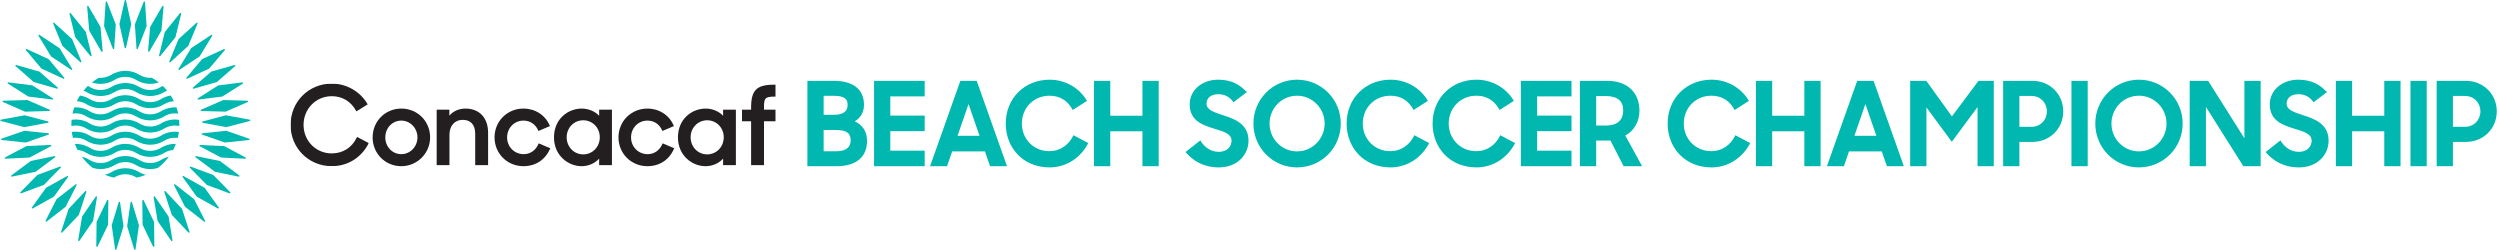
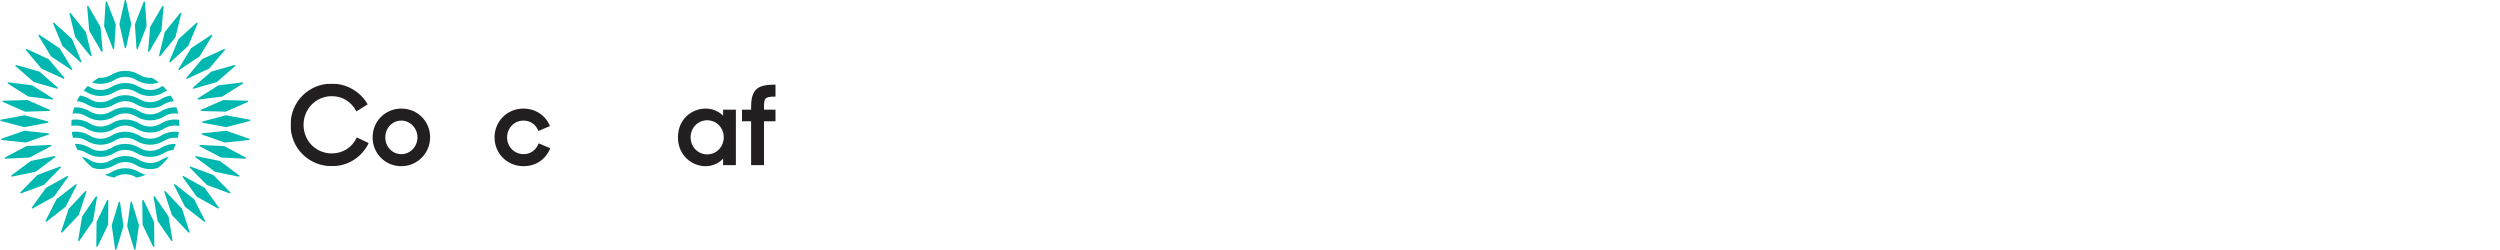
<svg xmlns="http://www.w3.org/2000/svg" xmlns:xlink="http://www.w3.org/1999/xlink" width="7076px" height="707px" viewBox="0 0 7076 707" version="1.1">
  <title>Beach Soccer championship/4</title>
  <defs>
    <polygon id="path-1" points="0.006 0.132 221.396 0.132 221.396 233.866 0.006 233.866" />
  </defs>
  <g id="Beach-Soccer-championship/4" stroke="none" stroke-width="1" fill="none" fill-rule="evenodd">
    <g id="Group-18" transform="translate(822.385, 236.5)">
      <g id="Group-3" transform="translate(0, 0.013)">
        <mask id="mask-2" fill="white">
          <use xlink:href="#path-1" />
        </mask>
        <g id="Clip-2" />
-         <path d="M116.865,233.866 C51.342,233.866 0.006,182.53 0.006,117.007 C0.006,51.485 51.342,0.128 116.865,0.128 C158.067,0.128 196.616,22.108 217.531,57.481 L218.345,58.881 L186.294,78.793 L185.459,77.226 C171.314,50.858 146.325,35.71 116.865,35.71 C71.985,35.71 36.8,71.417 36.8,117.007 C36.8,162.242 71.839,197.678 116.551,197.678 C147.996,197.678 173.884,181.213 187.569,152.526 L188.321,150.98 L221.396,168.531 L220.665,169.994 C200.001,209.984 161.201,233.866 116.865,233.866" id="Fill-1" fill="#231F20" mask="url(#mask-2)" />
+         <path d="M116.865,233.866 C51.342,233.866 0.006,182.53 0.006,117.007 C0.006,51.485 51.342,0.128 116.865,0.128 C158.067,0.128 196.616,22.108 217.531,57.481 L218.345,58.881 L186.294,78.793 L185.459,77.226 C171.314,50.858 146.325,35.71 116.865,35.71 C71.985,35.71 36.8,71.417 36.8,117.007 C36.8,162.242 71.839,197.678 116.551,197.678 C147.996,197.678 173.884,181.213 187.569,152.526 L221.396,168.531 L220.665,169.994 C200.001,209.984 161.201,233.866 116.865,233.866" id="Fill-1" fill="#231F20" mask="url(#mask-2)" />
      </g>
      <path d="M313.518,104.844 C288.091,104.844 268.179,125.717 268.179,152.335 C268.179,178.975 288.091,199.847 313.518,199.847 C338.695,199.847 359.171,178.536 359.171,152.335 C359.171,126.155 338.695,104.844 313.518,104.844 M313.518,233.883 C267.97,233.883 232.284,198.071 232.284,152.335 C232.284,106.62 267.97,70.808 313.518,70.808 C359.234,70.808 395.045,106.62 395.045,152.335 C395.045,197.298 358.461,233.883 313.518,233.883" id="Fill-4" fill="#231F20" />
-       <path d="M522.629,230.808 L522.629,142.218 C522.629,116.728 510.009,102.708 487.109,102.708 C464.774,102.708 449.751,119.57 449.751,144.663 L449.751,230.808 L413.564,230.808 L413.564,73.875 L449.438,73.875 L449.438,90.799 C460.7,77.866 476.746,70.804 495.112,70.804 C534.601,70.804 559.13,97.109 559.13,139.44 L559.13,230.808 L522.629,230.808 Z" id="Fill-6" fill="#231F20" />
      <path d="M659.184,233.879 C613.301,233.879 577.343,198.067 577.343,152.352 C577.343,106.636 613.301,70.804 659.184,70.804 C692.53,70.804 721.008,89.211 733.523,118.838 L734.15,120.343 L701.64,134.237 L700.971,132.733 C693.345,115.015 678.113,104.84 659.184,104.84 C633.234,104.84 612.925,125.712 612.925,152.352 C612.925,178.991 633.505,199.843 659.789,199.843 C678.489,199.843 694.097,188.978 701.577,170.759 L702.225,169.213 L735.111,183.128 L734.443,184.653 C720.841,215.952 693.407,233.879 659.184,233.879" id="Fill-8" fill="#231F20" />
-       <path d="M828.404,103.924 C802.119,103.924 781.518,125.069 781.518,152.043 C781.518,179.204 802.119,200.453 828.404,200.453 C854.688,200.453 875.289,179.204 875.289,152.043 C875.289,125.069 854.688,103.924 828.404,103.924 M823.807,233.883 C785.384,233.883 745.644,203.378 745.644,152.335 C745.644,99.39 786.073,70.808 824.1,70.808 C842.987,70.808 861.478,78.497 873.45,91.096 L873.45,73.879 L909.638,73.879 L909.638,230.812 L873.45,230.812 L873.45,212.509 C861.228,225.964 843.029,233.883 823.807,233.883" id="Fill-10" fill="#231F20" />
-       <path d="M1009.999,233.879 C964.117,233.879 928.159,198.067 928.159,152.352 C928.159,106.636 964.117,70.804 1009.999,70.804 C1043.366,70.804 1071.844,89.211 1084.339,118.838 L1084.987,120.343 L1052.455,134.237 L1051.787,132.733 C1044.16,115.015 1028.929,104.84 1009.999,104.84 C984.049,104.84 963.74,125.712 963.74,152.352 C963.74,178.991 984.321,199.843 1010.626,199.843 C1029.305,199.843 1044.912,188.978 1052.392,170.759 L1053.04,169.213 L1085.927,183.128 L1085.258,184.653 C1071.656,215.952 1044.223,233.879 1009.999,233.879" id="Fill-12" fill="#231F20" />
      <path d="M1179.23,103.924 C1152.945,103.924 1132.344,125.069 1132.344,152.043 C1132.344,179.204 1152.945,200.453 1179.23,200.453 C1205.514,200.453 1226.115,179.204 1226.115,152.043 C1226.115,125.069 1205.514,103.924 1179.23,103.924 M1174.612,233.883 C1136.189,233.883 1096.47,203.378 1096.47,152.335 C1096.47,99.39 1136.899,70.808 1174.926,70.808 C1193.813,70.808 1212.284,78.497 1224.256,91.096 L1224.256,73.879 L1260.444,73.879 L1260.444,230.812 L1224.256,230.812 L1224.256,212.509 C1212.054,225.964 1193.834,233.883 1174.612,233.883" id="Fill-14" fill="#231F20" />
      <path d="M1303.551,230.808 L1303.551,106.699 L1277.769,106.699 L1277.769,73.875 L1303.551,73.875 L1303.551,67.565 C1303.551,18.841 1319.263,3.213 1368.196,3.213 L1372.605,3.213 L1372.605,36.956 L1370.954,36.956 C1342.33,36.956 1340.053,41.615 1340.053,67.858 L1340.053,73.875 L1372.605,73.875 L1372.605,106.699 L1340.053,106.699 L1340.053,230.808 L1303.551,230.808 Z" id="Fill-16" fill="#231F20" />
    </g>
-     <path d="M2366.997,470.5 C2420.619,470.5 2454.05,446.668 2454.05,398.673 C2454.05,372.193 2441.472,353.657 2419.295,343.396 C2436.507,333.135 2445.444,316.916 2445.444,296.725 C2445.444,252.702 2414.33,228.87 2360.708,228.87 L2285.24,228.87 L2285.24,470.5 L2366.997,470.5 Z M2360.708,324.86 L2331.249,324.86 L2331.249,271.238 L2361.039,271.238 C2388.181,271.238 2399.104,279.182 2399.104,296.725 C2399.104,313.606 2389.174,324.86 2360.708,324.86 Z M2366.997,428.132 L2331.249,428.132 L2331.249,367.89 L2364.68,367.89 C2398.442,367.89 2407.71,378.151 2407.71,397.68 C2407.71,417.209 2393.808,428.132 2366.997,428.132 Z M2617.233,470.5 L2617.233,426.477 L2519.919,426.477 L2519.919,371.2 L2617.233,371.2 L2617.233,327.177 L2519.919,327.177 L2519.919,272.893 L2617.233,272.893 L2617.233,228.87 L2473.91,228.87 L2473.91,470.5 L2617.233,470.5 Z M2680.454,470.5 L2695.018,428.463 L2787.698,428.463 L2802.262,470.5 L2850.257,470.5 L2764.528,228.87 L2718.188,228.87 L2632.459,470.5 L2680.454,470.5 Z M2772.472,384.44 L2710.244,384.44 L2741.358,294.408 L2772.472,384.44 Z M2970.741,473.81 C3018.736,473.81 3059.118,446.006 3080.302,404.962 L3038.265,382.785 C3026.018,408.603 3002.848,427.801 2969.748,427.801 C2925.394,427.801 2892.294,393.046 2892.294,349.685 C2892.294,305.331 2925.725,270.907 2970.741,270.907 C3001.524,270.907 3022.708,286.133 3036.279,311.289 L3076.661,285.471 C3055.477,249.392 3016.088,225.56 2970.741,225.56 C2900.9,225.56 2846.616,277.527 2846.616,349.685 C2846.616,418.533 2895.935,473.81 2970.741,473.81 Z M3142.53,470.5 L3142.53,371.531 L3233.555,371.531 L3233.555,470.5 L3279.564,470.5 L3279.564,228.87 L3233.555,228.87 L3233.555,327.508 L3142.53,327.508 L3142.53,228.87 L3096.521,228.87 L3096.521,470.5 L3142.53,470.5 Z M3450.029,473.81 C3503.32,473.81 3533.772,436.738 3533.772,398.342 C3533.772,352.002 3496.7,337.438 3463.931,326.846 C3438.113,318.24 3414.943,311.951 3414.943,293.415 C3414.943,278.189 3426.528,266.604 3448.043,266.604 C3466.91,266.604 3481.143,274.548 3491.073,289.443 L3529.138,260.646 C3509.609,240.455 3487.101,225.56 3447.712,225.56 C3401.041,225.56 3367.279,256.343 3367.279,295.07 C3367.279,341.41 3403.358,353.988 3435.796,363.918 C3461.614,371.862 3485.777,378.151 3485.777,398.011 C3485.777,414.561 3473.199,429.787 3449.698,429.787 C3428.183,429.787 3409.316,417.871 3397.4,397.349 L3355.363,430.449 C3377.209,455.274 3406.337,473.81 3450.029,473.81 Z M3671.137,473.81 C3739.985,473.81 3794.931,418.533 3794.931,349.685 C3794.931,281.168 3739.985,225.56 3671.137,225.56 C3602.62,225.56 3547.674,281.168 3547.674,349.685 C3547.674,418.533 3602.62,473.81 3671.137,473.81 Z M3671.137,428.463 C3627.776,428.463 3593.352,393.046 3593.352,349.685 C3593.352,306.324 3627.776,270.907 3671.137,270.907 C3714.498,270.907 3749.253,306.324 3749.253,349.685 C3749.253,393.046 3714.498,428.463 3671.137,428.463 Z M3935.606,473.81 C3983.601,473.81 4023.983,446.006 4045.167,404.962 L4003.13,382.785 C3990.883,408.603 3967.713,427.801 3934.613,427.801 C3890.259,427.801 3857.159,393.046 3857.159,349.685 C3857.159,305.331 3890.59,270.907 3935.606,270.907 C3966.389,270.907 3987.573,286.133 4001.144,311.289 L4041.526,285.471 C4020.342,249.392 3980.953,225.56 3935.606,225.56 C3865.765,225.56 3811.481,277.527 3811.481,349.685 C3811.481,418.533 3860.8,473.81 3935.606,473.81 Z M4178.891,473.81 C4226.886,473.81 4267.268,446.006 4288.452,404.962 L4246.415,382.785 C4234.168,408.603 4210.998,427.801 4177.898,427.801 C4133.544,427.801 4100.444,393.046 4100.444,349.685 C4100.444,305.331 4133.875,270.907 4178.891,270.907 C4209.674,270.907 4230.858,286.133 4244.429,311.289 L4284.811,285.471 C4263.627,249.392 4224.238,225.56 4178.891,225.56 C4109.05,225.56 4054.766,277.527 4054.766,349.685 C4054.766,418.533 4104.085,473.81 4178.891,473.81 Z M4447.994,470.5 L4447.994,426.477 L4350.68,426.477 L4350.68,371.2 L4447.994,371.2 L4447.994,327.177 L4350.68,327.177 L4350.68,272.893 L4447.994,272.893 L4447.994,228.87 L4304.671,228.87 L4304.671,470.5 L4447.994,470.5 Z M4517.835,470.5 L4517.835,397.68 L4558.217,397.68 L4595.62,470.5 L4647.918,470.5 L4600.254,383.778 C4626.403,369.545 4640.305,342.403 4640.305,313.606 C4640.305,262.963 4607.205,228.87 4549.28,228.87 L4471.826,228.87 L4471.826,470.5 L4517.835,470.5 Z M4545.308,355.312 L4517.835,355.312 L4517.835,271.9 L4545.308,271.9 C4579.732,271.9 4594.296,287.457 4594.296,311.62 C4594.296,335.783 4582.711,355.312 4545.308,355.312 Z M4844.201,473.81 C4892.196,473.81 4932.578,446.006 4953.762,404.962 L4911.725,382.785 C4899.478,408.603 4876.308,427.801 4843.208,427.801 C4798.854,427.801 4765.754,393.046 4765.754,349.685 C4765.754,305.331 4799.185,270.907 4844.201,270.907 C4874.984,270.907 4896.168,286.133 4909.739,311.289 L4950.121,285.471 C4928.937,249.392 4889.548,225.56 4844.201,225.56 C4774.36,225.56 4720.076,277.527 4720.076,349.685 C4720.076,418.533 4769.395,473.81 4844.201,473.81 Z M5015.99,470.5 L5015.99,371.531 L5107.015,371.531 L5107.015,470.5 L5153.024,470.5 L5153.024,228.87 L5107.015,228.87 L5107.015,327.508 L5015.99,327.508 L5015.99,228.87 L4969.981,228.87 L4969.981,470.5 L5015.99,470.5 Z M5218.893,470.5 L5233.457,428.463 L5326.137,428.463 L5340.701,470.5 L5388.696,470.5 L5302.967,228.87 L5256.627,228.87 L5170.898,470.5 L5218.893,470.5 Z M5310.911,384.44 L5248.683,384.44 L5279.797,294.408 L5310.911,384.44 Z M5452.579,470.5 L5452.579,304.007 L5524.406,401.321 L5597.226,303.014 L5597.226,470.5 L5643.235,470.5 L5643.235,228.87 L5599.874,228.87 L5524.737,329.494 L5452.248,228.87 L5406.57,228.87 L5406.57,470.5 L5452.579,470.5 Z M5715.724,470.5 L5715.724,401.652 L5752.465,401.652 C5802.777,401.652 5839.849,363.256 5839.849,315.261 C5839.849,267.266 5802.777,228.87 5752.796,228.87 L5669.715,228.87 L5669.715,470.5 L5715.724,470.5 Z M5749.486,358.953 L5715.724,358.953 L5715.724,271.569 L5749.486,271.569 C5775.635,271.569 5793.509,291.098 5793.509,315.261 C5793.509,339.424 5775.635,358.953 5749.486,358.953 Z M5909.028,470.5 L5909.028,228.87 L5863.019,228.87 L5863.019,470.5 L5909.028,470.5 Z M6054.006,473.81 C6122.854,473.81 6177.8,418.533 6177.8,349.685 C6177.8,281.168 6122.854,225.56 6054.006,225.56 C5985.489,225.56 5930.543,281.168 5930.543,349.685 C5930.543,418.533 5985.489,473.81 6054.006,473.81 Z M6054.006,428.463 C6010.645,428.463 5976.221,393.046 5976.221,349.685 C5976.221,306.324 6010.645,270.907 6054.006,270.907 C6097.367,270.907 6132.122,306.324 6132.122,349.685 C6132.122,393.046 6097.367,428.463 6054.006,428.463 Z M6243.669,470.5 L6243.669,302.683 L6349.589,470.5 L6398.577,470.5 L6398.577,228.87 L6352.568,228.87 L6352.568,391.391 L6249.958,228.87 L6197.66,228.87 L6197.66,470.5 L6243.669,470.5 Z M6507.145,473.81 C6560.436,473.81 6590.888,436.738 6590.888,398.342 C6590.888,352.002 6553.816,337.438 6521.047,326.846 C6495.229,318.24 6472.059,311.951 6472.059,293.415 C6472.059,278.189 6483.644,266.604 6505.159,266.604 C6524.026,266.604 6538.259,274.548 6548.189,289.443 L6586.254,260.646 C6566.725,240.455 6544.217,225.56 6504.828,225.56 C6458.157,225.56 6424.395,256.343 6424.395,295.07 C6424.395,341.41 6460.474,353.988 6492.912,363.918 C6518.73,371.862 6542.893,378.151 6542.893,398.011 C6542.893,414.561 6530.315,429.787 6506.814,429.787 C6485.299,429.787 6466.432,417.871 6454.516,397.349 L6412.479,430.449 C6434.325,455.274 6463.453,473.81 6507.145,473.81 Z M6657.419,470.5 L6657.419,371.531 L6748.444,371.531 L6748.444,470.5 L6794.453,470.5 L6794.453,228.87 L6748.444,228.87 L6748.444,327.508 L6657.419,327.508 L6657.419,228.87 L6611.41,228.87 L6611.41,470.5 L6657.419,470.5 Z M6868.597,470.5 L6868.597,228.87 L6822.588,228.87 L6822.588,470.5 L6868.597,470.5 Z M6942.741,470.5 L6942.741,401.652 L6979.482,401.652 C7029.794,401.652 7066.866,363.256 7066.866,315.261 C7066.866,267.266 7029.794,228.87 6979.813,228.87 L6896.732,228.87 L6896.732,470.5 L6942.741,470.5 Z M6976.503,358.953 L6942.741,358.953 L6942.741,271.569 L6976.503,271.569 C7002.652,271.569 7020.526,291.098 7020.526,315.261 C7020.526,339.424 7002.652,358.953 6976.503,358.953 Z" id="BEACHSOCCERCHAMPIONSHIP" fill="#00B8AF" fill-rule="nonzero" />
    <path d="M373.32,572.15 L393.34,637.614 L383.55,705.385 C383.221,707.379 380.444,707.586 379.816,705.674 L359.892,640.184 L369.586,572.438 C369.915,570.45 372.687,570.237 373.32,572.15 Z M339.806,572.429 L349.596,640.185 L329.576,705.664 C328.949,707.582 326.171,707.364 325.842,705.376 L316.148,637.615 L336.072,572.146 C336.7,570.228 339.477,570.441 339.806,572.429 Z M406.399,566.757 L436.174,628.401 L436.847,696.871 C436.821,698.889 434.115,699.522 433.199,697.726 L403.515,636.046 L402.751,567.612 C402.776,565.598 405.483,564.961 406.399,566.757 Z M306.64,567.589 L305.973,636.044 L276.193,697.703 C275.277,699.499 272.57,698.862 272.55,696.848 L273.309,628.404 L302.993,566.739 C303.903,564.943 306.615,565.576 306.64,567.589 Z M438.268,556.379 L477.104,612.756 L488.22,680.32 C488.503,682.318 485.923,683.355 484.749,681.716 L445.994,625.293 L434.797,557.78 C434.509,555.787 437.089,554.744 438.268,556.379 Z M274.604,557.742 L263.494,625.296 L224.652,681.688 C223.473,683.322 220.893,682.28 221.176,680.282 L232.383,612.758 L271.128,556.346 C272.307,554.706 274.887,555.749 274.604,557.742 Z M468.18,541.257 L515.167,591.042 L536.467,656.121 C537.049,658.049 534.656,659.471 533.244,658.034 L486.333,608.188 L464.962,543.169 C464.375,541.247 466.763,539.82 468.18,541.257 Z M244.445,543.122 L223.155,608.187 L176.158,657.987 C174.746,659.424 172.353,658.002 172.94,656.069 L194.321,591.045 L241.222,541.21 C242.639,539.773 245.032,541.195 244.445,543.122 Z M495.431,521.746 L549.466,563.774 L580.45,624.837 C581.325,626.658 579.175,628.424 577.556,627.22 L523.587,585.12 L492.542,524.129 C491.667,522.312 493.812,520.542 495.431,521.746 Z M216.87,524.068 L185.896,585.12 L131.851,627.164 C130.232,628.368 128.087,626.592 128.962,624.776 L160.017,563.78 L213.981,521.69 C215.595,520.486 217.746,522.252 216.87,524.068 Z M519.384,498.304 L579.202,531.595 L619.147,587.208 C620.285,588.873 618.433,590.952 616.652,590.006 L556.885,556.634 L516.895,501.102 C515.752,499.442 517.604,497.358 519.384,498.304 Z M192.529,501.029 L152.6,556.637 L92.772,589.938 C90.986,590.879 89.134,588.8 90.282,587.14 L130.282,531.593 L190.034,498.236 C191.815,497.29 193.667,499.364 192.529,501.029 Z M539.481,471.48 L603.68,495.244 L651.639,544.113 C653.02,545.585 651.507,547.918 649.605,547.26 L585.446,523.405 L537.447,474.622 C536.066,473.159 537.579,470.822 539.481,471.48 Z M171.987,474.543 L124.039,523.407 L59.83,547.181 C57.922,547.839 56.41,545.502 57.796,544.035 L105.805,495.246 L169.954,471.401 C171.856,470.743 173.369,473.076 171.987,474.543 Z M315.164,487.332 C339.221,472.382 370.311,472.382 394.369,487.332 C400.096,490.889 406.34,493.343 412.786,494.709 C404.503,498.114 395.857,500.811 386.917,502.723 C386.401,502.42 385.89,502.121 385.379,501.802 C366.785,490.247 342.753,490.247 324.154,501.802 C323.648,502.121 323.132,502.42 322.616,502.723 C313.681,500.811 305.035,498.114 296.747,494.709 C303.193,493.343 309.436,490.894 315.164,487.332 Z M555.245,441.901 L622.318,455.592 L677.183,496.563 C678.772,497.803 677.628,500.343 675.645,499.978 L608.597,486.202 L553.717,445.316 C552.129,444.082 553.262,441.542 555.245,441.901 Z M155.732,445.234 L100.888,486.2 L33.799,499.896 C31.816,500.255 30.678,497.715 32.271,496.476 L87.166,455.59 L154.199,441.819 C156.182,441.454 157.321,443.989 155.732,445.234 Z M315.165,452.875 C339.223,437.924 370.313,437.924 394.371,452.875 C412.964,464.431 436.996,464.436 455.595,452.875 C462.587,448.529 470.186,445.453 478.029,443.631 C469.185,455.683 458.621,466.389 446.69,475.384 C426.336,481.466 403.796,478.795 385.38,467.35 C366.782,455.794 342.754,455.789 324.156,467.35 C312.129,474.823 298.337,478.562 284.55,478.562 C277.229,478.562 269.903,477.499 262.845,475.39 C250.915,466.389 240.351,455.683 231.507,443.631 C239.349,445.453 246.944,448.529 253.941,452.875 C272.534,464.431 296.567,464.436 315.165,452.875 Z M566.313,410.262 L634.691,413.551 L695.162,445.673 C696.917,446.655 696.179,449.341 694.17,449.281 L625.802,445.896 L565.321,413.875 C563.56,412.893 564.299,410.212 566.313,410.262 Z M143.144,410.175 C145.163,410.115 145.901,412.801 144.141,413.783 L83.685,445.9 L15.292,449.194 C13.278,449.249 12.54,446.563 14.3,445.581 L74.796,413.555 L143.144,410.175 Z M455.593,418.42 C468.373,410.481 483.137,406.758 497.774,407.248 C495.537,413.178 492.942,418.931 490.012,424.481 C481.118,425.27 472.375,428.053 464.584,432.89 C440.526,447.845 409.436,447.84 385.378,432.895 C366.785,421.339 342.752,421.334 324.154,432.89 C312.127,440.368 298.335,444.106 284.553,444.106 C270.766,444.106 256.979,440.368 244.953,432.895 C237.162,428.053 228.419,425.27 219.519,424.481 C216.595,418.936 214,413.178 211.758,407.248 C226.4,406.758 241.164,410.481 253.944,418.42 C272.537,429.975 296.565,429.981 315.163,418.42 C339.221,403.469 370.316,403.469 394.369,418.42 C412.962,429.975 436.994,429.975 455.593,418.42 Z M315.163,383.965 C339.221,369.014 370.316,369.014 394.369,383.965 C412.962,395.521 436.994,395.521 455.593,383.965 C470.842,374.483 488.92,371.028 506.238,373.563 C505.484,379.249 504.417,384.83 503.061,390.299 C489.881,388.523 476.175,391.235 464.584,398.435 C440.526,413.386 409.436,413.386 385.378,398.44 C366.785,386.884 342.752,386.879 324.154,398.435 C312.127,405.913 298.335,409.652 284.553,409.652 C270.766,409.652 256.979,405.913 244.953,398.44 C233.362,391.235 219.656,388.523 206.476,390.299 C205.115,384.835 204.048,379.249 203.294,373.568 C220.617,371.028 238.69,374.489 253.944,383.965 C272.537,395.521 296.565,395.526 315.163,383.965 Z M68.986,370.121 L137.056,377.215 C139.054,377.468 139.378,380.23 137.486,380.933 L72.836,403.448 L4.741,396.258 C2.742,396.005 2.424,393.243 4.316,392.54 L68.986,370.121 Z M640.497,370.122 L705.162,392.632 C707.049,393.335 706.73,396.097 704.732,396.35 L636.652,403.444 L571.992,381.025 C570.1,380.327 570.419,377.56 572.417,377.307 L640.497,370.122 Z M315.163,349.51 C339.221,334.559 370.316,334.559 394.369,349.51 C412.962,361.065 436.994,361.065 455.593,349.51 C471.044,339.907 489.4,336.482 506.926,339.214 C507.351,343.858 507.579,348.558 507.579,353.309 C507.579,354.422 507.558,355.53 507.538,356.638 C493.023,353.517 477.5,355.955 464.584,363.98 C440.526,378.93 409.436,378.93 385.378,363.985 C366.785,352.429 342.752,352.424 324.154,363.98 C312.127,371.457 298.335,375.196 284.553,375.196 C270.766,375.196 256.979,371.457 244.953,363.985 C232.041,355.96 216.514,353.517 201.999,356.638 C201.973,355.53 201.953,354.422 201.953,353.309 C201.953,348.558 202.186,343.858 202.611,339.219 C220.137,336.482 238.487,339.907 253.944,349.51 C272.537,361.065 296.565,361.065 315.163,349.51 Z M69.876,326.311 L136.063,343.71 C138.001,344.267 137.895,347.045 135.922,347.454 L68.591,359.83 L2.393,342.334 C0.46,341.778 0.566,339 2.54,338.595 L69.876,326.311 Z M639.605,326.31 L706.951,338.685 C708.924,339.095 709.031,341.878 707.093,342.429 L640.89,359.829 L573.569,347.55 C571.596,347.145 571.485,344.362 573.422,343.806 L639.605,326.31 Z M315.163,315.054 C339.221,300.104 370.316,300.104 394.369,315.054 C412.962,326.61 436.994,326.61 455.593,315.054 C468.854,306.812 484.255,303.124 499.433,303.969 C501.386,309.696 503.005,315.58 504.275,321.591 C490.721,319.476 476.534,322.102 464.584,329.524 C440.526,344.475 409.436,344.475 385.378,329.529 C366.785,317.969 342.752,317.969 324.154,329.524 C312.127,337.002 298.335,340.741 284.553,340.741 C270.766,340.741 256.979,337.002 244.953,329.529 C233.003,322.102 218.816,319.476 205.257,321.591 C206.527,315.58 208.146,309.696 210.099,303.969 C225.282,303.124 240.678,306.812 253.944,315.054 C272.537,326.61 296.565,326.61 315.163,315.054 Z M77.445,283.149 L140.197,310.45 C142.028,311.295 141.502,314.027 139.489,314.128 L71.06,316.081 L8.307,288.684 C6.476,287.839 7.007,285.107 9.021,285.011 L77.445,283.149 Z M632.039,283.146 L700.483,285.099 C702.497,285.201 703.023,287.933 701.191,288.778 L638.424,316.078 L570.015,314.221 C568.002,314.12 567.47,311.388 569.302,310.543 L632.039,283.146 Z M315.165,280.597 C339.223,265.646 370.313,265.646 394.371,280.597 C412.964,292.153 436.996,292.158 455.595,280.597 C464.095,275.315 473.48,271.905 483.118,270.357 C486.473,275.532 489.519,280.921 492.235,286.501 C482.577,286.992 473.02,289.83 464.586,295.067 C440.528,310.023 409.438,310.023 385.38,295.072 C366.782,283.516 342.754,283.516 324.156,295.072 C312.129,302.545 298.337,306.284 284.55,306.284 C270.763,306.284 256.982,302.545 244.95,295.072 C236.516,289.83 226.959,286.992 217.295,286.501 C220.017,280.921 223.063,275.532 226.412,270.357 C236.056,271.905 245.436,275.315 253.941,280.597 C272.534,292.153 296.567,292.158 315.165,280.597 Z M687.174,236.655 L629.309,273.22 L561.416,281.821 C559.413,282.033 558.472,279.413 560.151,278.299 L617.971,241.649 L685.909,233.129 C687.918,232.921 688.853,235.542 687.174,236.655 Z M23.608,233.039 L91.511,241.65 L149.366,278.209 C151.045,279.322 150.104,281.943 148.101,281.736 L80.173,273.221 L22.338,236.565 C20.658,235.452 21.605,232.831 23.608,233.039 Z M315.162,246.143 C339.22,231.192 370.315,231.192 394.373,246.143 C412.961,257.698 436.993,257.698 455.592,246.143 C457.277,245.095 458.997,244.129 460.748,243.228 C465.048,247.372 469.111,251.764 472.905,256.383 C470.047,257.562 467.254,258.958 464.583,260.613 C440.53,275.568 409.435,275.563 385.377,260.618 C366.784,249.062 342.751,249.057 324.158,260.618 C312.126,268.091 298.339,271.829 284.552,271.829 C270.765,271.829 256.978,268.091 244.952,260.618 C242.281,258.958 239.488,257.567 236.624,256.383 C240.419,251.764 244.482,247.372 248.787,243.228 C250.533,244.129 252.258,245.095 253.943,246.143 C272.536,257.698 296.569,257.703 315.162,246.143 Z M665.366,187.283 L613.76,232.251 L547.977,251.118 C546.029,251.629 544.698,249.19 546.186,247.829 L597.731,202.785 L663.58,183.994 C665.528,183.478 666.859,185.927 665.366,187.283 Z M45.952,183.909 L111.75,202.781 L163.341,247.744 C164.833,249.105 163.503,251.549 161.555,251.038 L95.726,232.258 L44.161,187.198 C42.673,185.842 44.004,183.398 45.952,183.909 Z M351.952,200.53 C353.829,200.459 355.706,200.459 357.583,200.53 C357.427,200.528 357.271,200.525 357.115,200.522 L357.584,200.532 C370.425,201.003 383.159,204.721 394.371,211.683 C405.057,218.326 417.538,221.129 429.757,220.138 C436.653,224.033 443.225,228.445 449.408,233.328 C428.366,240.502 404.622,238.119 385.381,226.158 C366.782,214.603 342.755,214.603 324.156,226.158 C312.13,233.636 298.338,237.37 284.551,237.375 C276.284,237.375 268.012,236.019 260.124,233.328 C266.307,228.445 272.879,224.033 279.78,220.143 C291.993,221.134 304.475,218.331 315.166,211.688 C326.372,204.721 339.112,201.003 351.953,200.532 C352.109,200.529 352.265,200.526 352.421,200.522 Z M636.275,141.822 L592.136,194.137 L530.006,222.824 C528.16,223.634 526.47,221.423 527.735,219.849 L571.802,167.464 L634.003,138.837 C635.855,138.038 637.54,140.254 636.275,141.822 Z M75.535,138.768 L137.68,167.46 L181.804,219.774 C183.074,221.343 181.389,223.559 179.537,222.754 L117.346,194.143 L73.269,141.743 C72.004,140.174 73.689,137.963 75.535,138.768 Z M600.586,101.328 L564.953,159.775 L507.928,197.609 C506.223,198.687 504.219,196.759 505.226,195.014 L540.779,136.512 L597.885,98.733 C599.59,97.655 601.593,99.588 600.586,101.328 Z M111.666,98.67 L168.701,136.514 L204.324,194.946 C205.336,196.691 203.333,198.619 201.628,197.546 L144.532,159.777 L108.969,101.265 C107.957,99.519 109.961,97.592 111.666,98.67 Z M559.132,66.763 L532.838,129.96 L482.254,176.057 C480.741,177.382 478.459,175.784 479.193,173.906 L505.401,110.663 L556.071,64.602 C557.589,63.282 559.866,64.886 559.132,66.763 Z M153.493,64.552 L204.083,110.663 L230.366,173.851 C231.1,175.728 228.828,177.332 227.305,176.006 L176.645,129.96 L150.427,66.707 C149.699,64.825 151.975,63.226 153.493,64.552 Z M512.888,38.926 L496.551,105.397 L453.602,158.678 C452.301,160.221 449.807,158.987 450.242,157.019 L466.488,90.512 L509.534,37.267 C510.834,35.723 513.328,36.963 512.888,38.926 Z M200.035,37.223 L242.995,90.519 L259.327,156.975 C259.767,158.943 257.272,160.177 255.972,158.639 L212.931,105.404 L196.681,38.887 C196.24,36.914 198.735,35.685 200.035,37.223 Z M462.938,18.479 L456.938,86.665 L422.625,145.876 C421.577,147.596 418.921,146.762 419.053,144.748 L424.957,76.547 L459.371,17.346 C460.419,15.626 463.075,16.471 462.938,18.479 Z M250.204,17.32 L284.528,76.546 L290.523,144.717 C290.655,146.73 288.003,147.57 286.951,145.85 L252.542,86.664 L246.632,18.448 C246.501,16.434 249.157,15.6 250.204,17.32 Z M410.452,5.893 L414.93,74.201 L390.052,137.955 C389.283,139.812 386.531,139.392 386.354,137.383 L381.78,69.081 L406.754,5.317 C407.528,3.46 410.28,3.885 410.452,5.893 Z M302.825,5.309 L327.702,69.078 L323.22,137.37 C323.048,139.374 320.295,139.804 319.521,137.942 L294.548,74.198 L299.122,5.875 C299.299,3.867 302.051,3.447 302.825,5.309 Z M356.661,1.469 L371.515,68.289 L356.661,135.099 C356.185,137.051 353.397,137.057 352.917,135.099 L337.966,68.289 L352.917,1.469 C353.397,-0.49 356.185,-0.49 356.661,1.469 Z" id="Combined-Shape" fill="#00B8AF" />
  </g>
</svg>